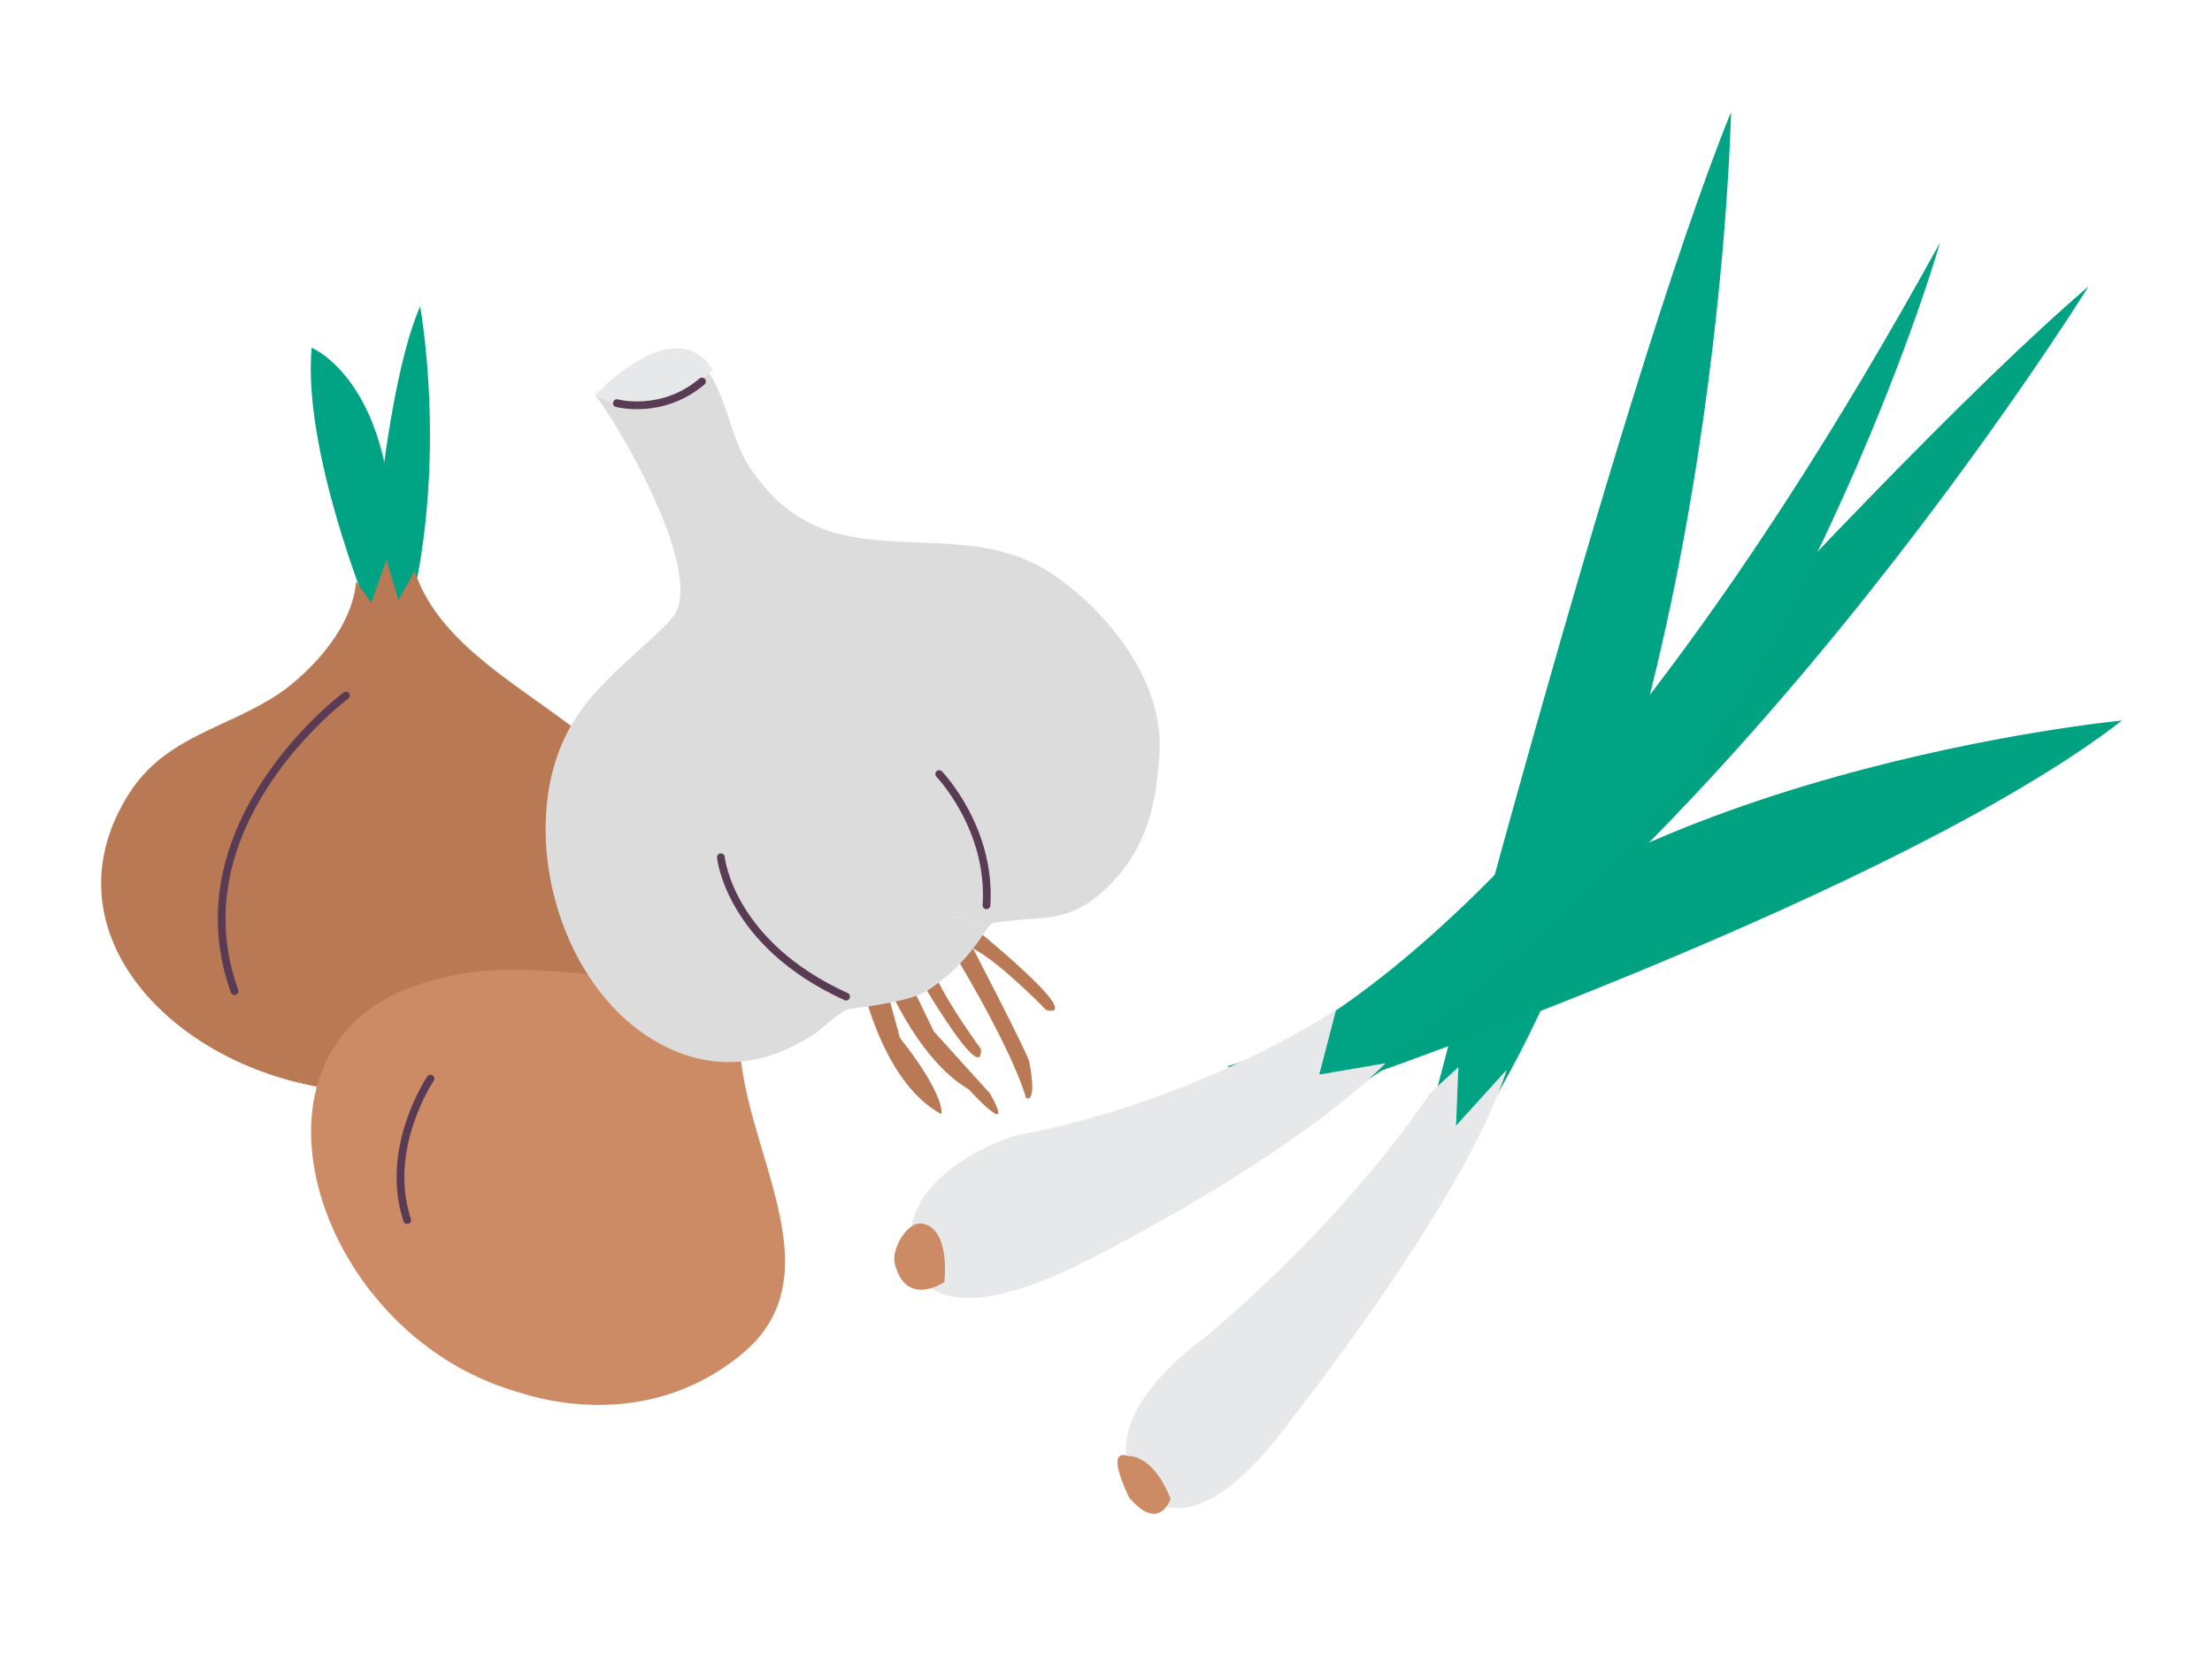
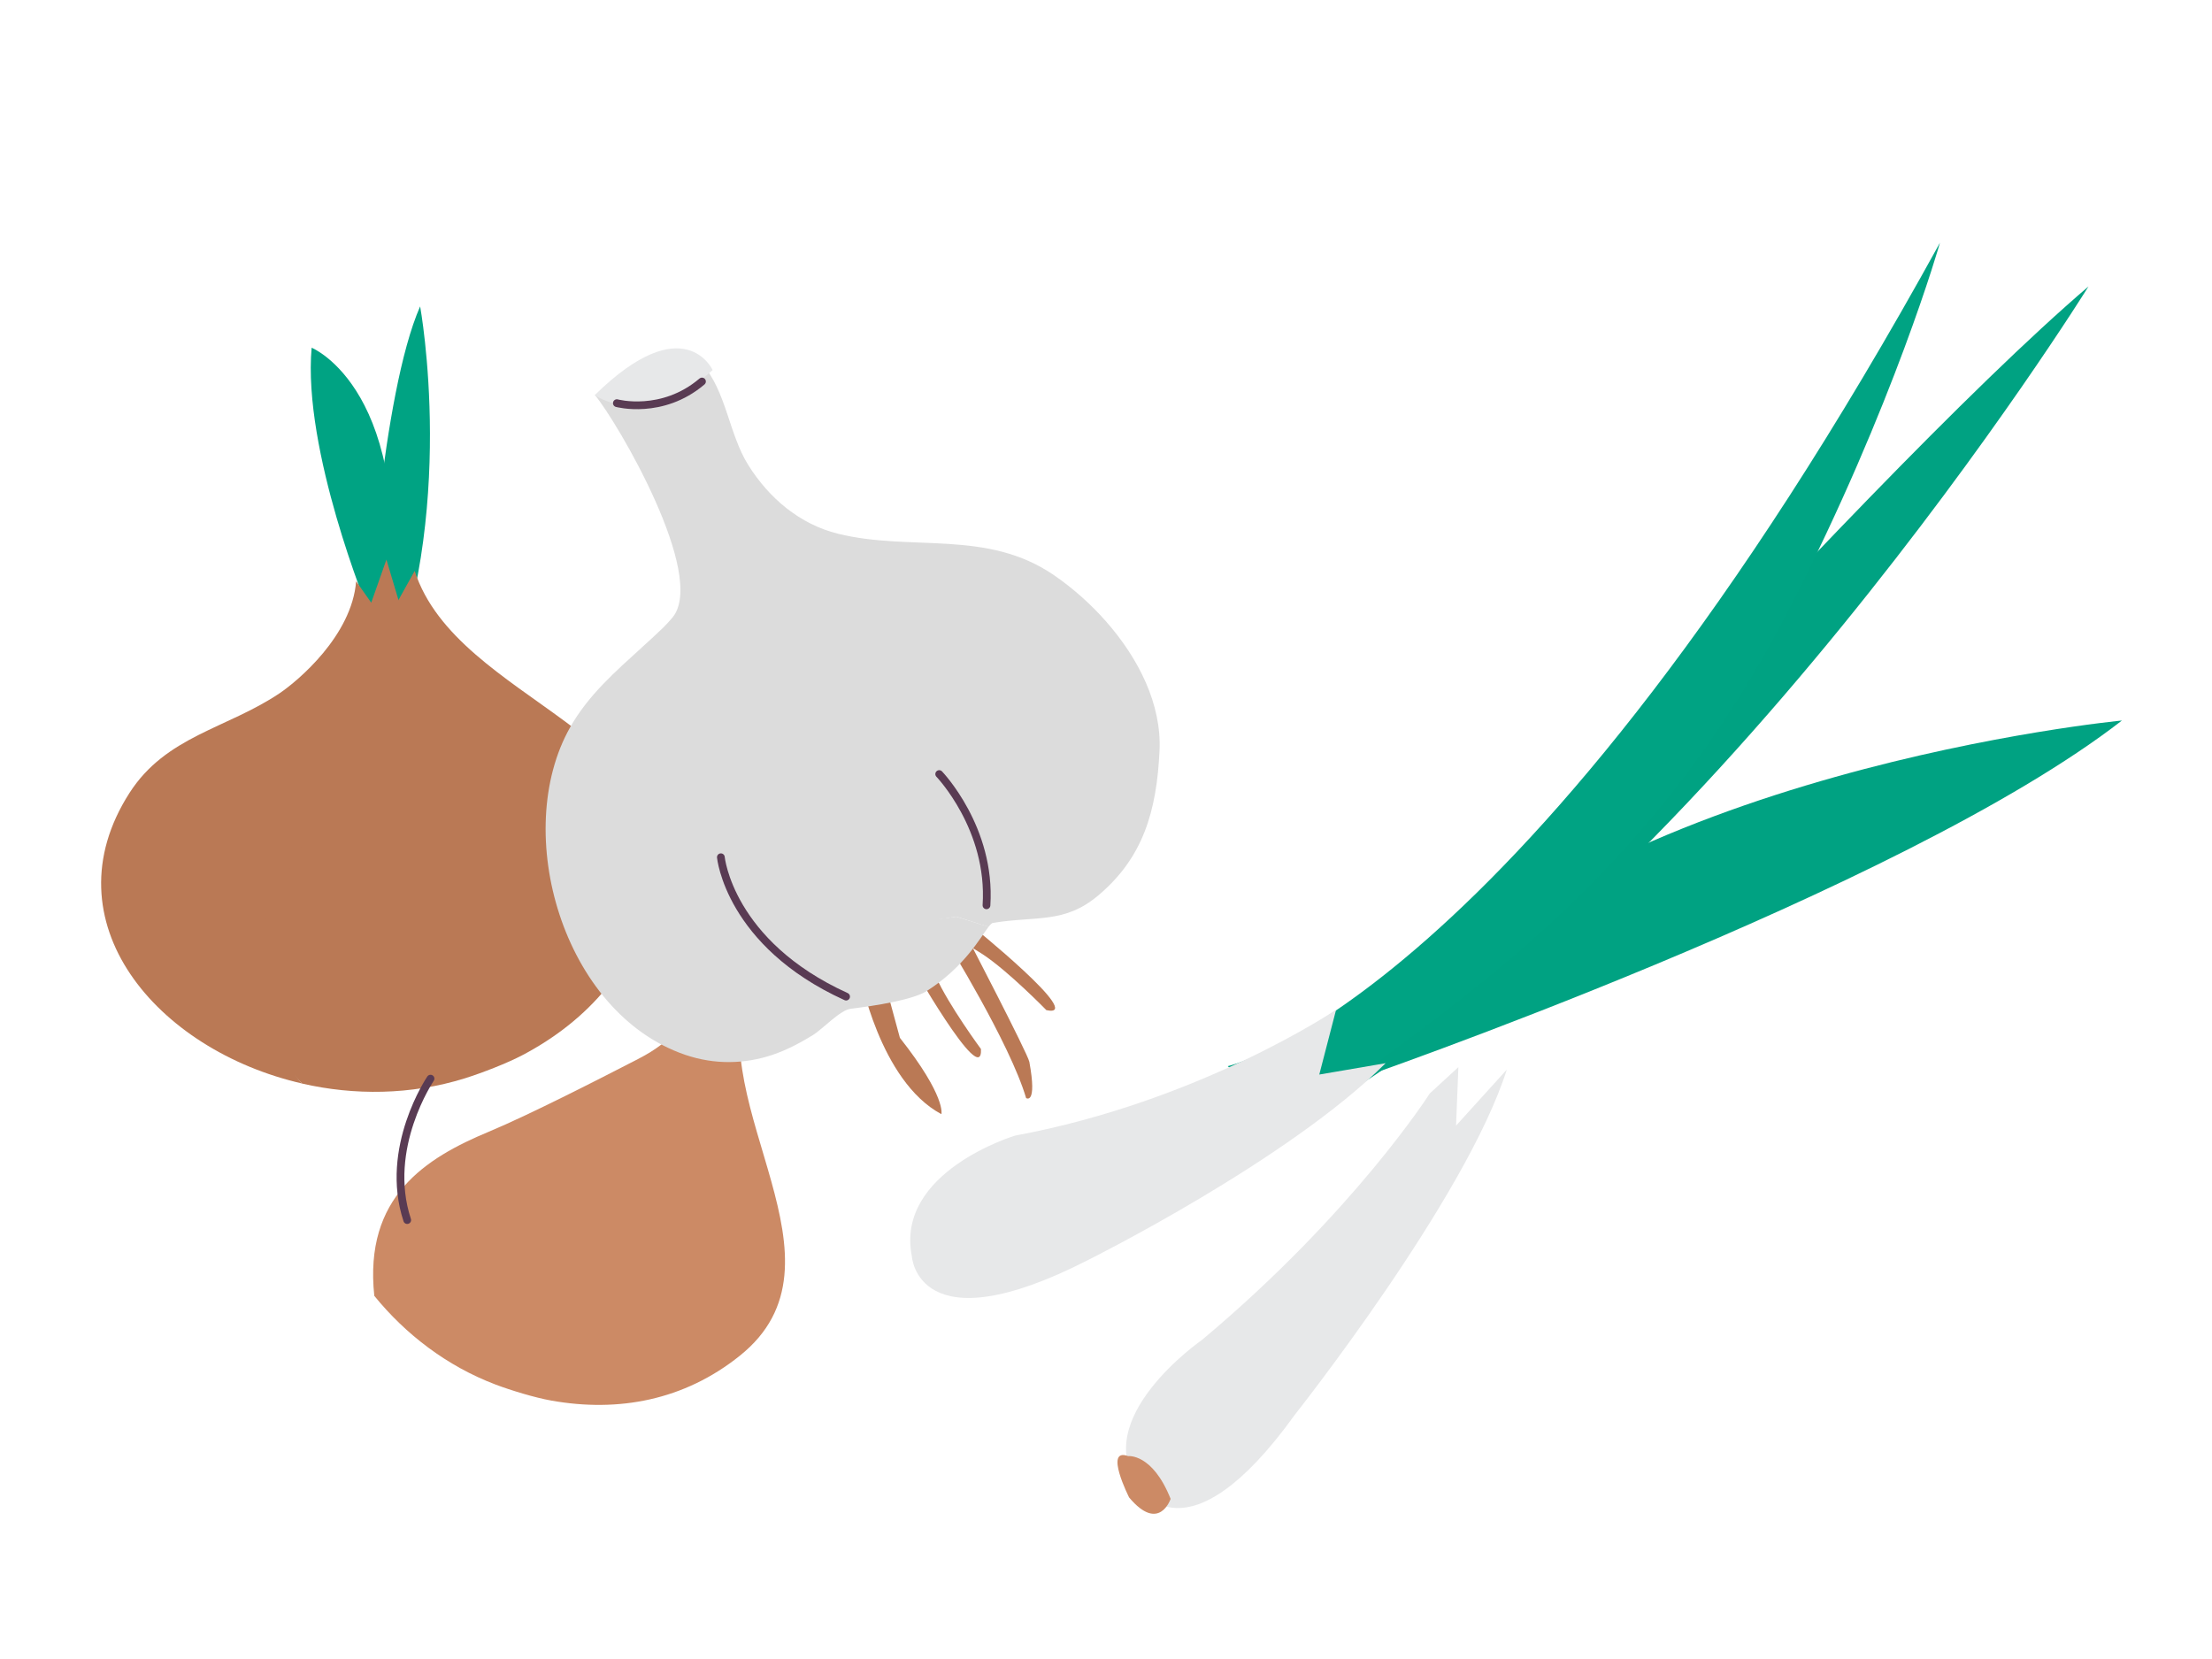
<svg xmlns="http://www.w3.org/2000/svg" version="1.1" id="Layer_1" x="0px" y="0px" width="400px" height="300px" viewBox="0 0 400 300" enable-background="new 0 0 400 300" xml:space="preserve">
  <g>
-     <path fill="#00A383" d="M256.931,207.983c0,0,35.531-137.057,56.091-187.722c0,0-2.326,122.053-50.838,191.233L256.931,207.983z" />
    <path fill="#E7E8E9" d="M258.549,197.729c0,0-13.706,21.566-41.192,44.571c0,0-20.771,14.372-11.229,26.682   c0,0,8.264,14.323,28.065-13.21c0,0,30.921-39.048,38.284-62.352l-9.177,10.132l0.424-10.582L258.549,197.729z" />
    <path fill="#CC8A65" d="M204.002,263.312c0,0,4.389-0.548,7.681,7.731c0,0-2.063,6.227-7.498-0.248   C204.185,270.795,199.561,261.671,204.002,263.312" />
    <path fill="#00A282" d="M244.78,195.378c0,0,99.003-34.106,138.933-65.085c0,0-93.941,8.933-133.244,54.925L244.78,195.378z" />
    <path fill="#00A282" d="M238.573,198.659c0,0,96.701-110.675,139.096-146.862c0,0-70.106,112.899-146.704,153.203L238.573,198.659z   " />
    <path fill="#00A383" d="M222.006,192.797c0,0,53.259-11.686,128.801-148.905c0,0-8.261,29.193-27.126,65.948   c-24.772,48.218-56.264,68.873-89.886,93.338L222.006,192.797z" />
    <path fill="#E7E8E9" d="M241.609,182.589c0,0-24.503,16.56-58.057,22.767c0,0-21.682,6.514-18.664,21.797   c0,0,0.926,16.539,31.885,0.69c0,0,36.24-18.026,53.792-35.583l-11.997,2.053L241.609,182.589z" />
-     <path fill="#CC8A65" d="M167.373,221.415c3.709,1.237,3.684,7.599,3.405,10.419c0,0-7.013,4.797-8.994-3.424   c-0.595-2.457,2.212-7.619,4.989-7.138C166.98,221.31,167.186,221.357,167.373,221.415" />
    <path fill="#00A383" d="M66.585,110.318c0,0-11.891-28.906-10.231-47.44c0,0,18.914,7.665,13.767,49.437L66.585,110.318z" />
    <path fill="#00A383" d="M66.528,113.148c0,0,2.423-41.78,9.445-57.744c0,0,6.97,37.953-6.701,69.776L66.528,113.148z" />
    <path fill="#BA7955" d="M58.143,161.78c13.278-9.872,11.345-19.83,11.345-19.83c-5.181-11.541,3.516-13.441,6.159-21.452   l-5.771-19.303l-2.744,7.79c0,0-2.734-3.856-2.734-3.876c-0.758,9.834-10.563,18.046-13.839,20.253   c-9.513,6.398-20.531,7.713-27.151,18.036c-14.904,23.265,4.917,46.53,31.232,52.536C44.477,185.458,58.143,161.78,58.143,161.78" />
    <path fill="#BA7955" d="M118.258,161.138c6.802-28.696-35.545-34.021-43.272-57.898l-4.318,7.751c0,0-0.494,4.347-1.017,6.821   c-0.724,3.636-1.074,5.881-2.849,9.729c-3.377,7.396-9.949,21.576-14.285,29.251c-6.601,11.744-11.431,25.136,2.12,39.153   c9.412,2.158,19.648,2.091,29.424-0.951c3.108-0.978,7.623-2.715,10.505-4.239C106.391,184.498,115.044,174.692,118.258,161.138" />
-     <path fill="#CC8A65" d="M89.663,211.467c15.264,0.374,19.514-7.973,19.514-7.973c2.806-11.34,10.203-7.781,16.693-12.098   l6.778-17.355l-6.433,4.125c0,0,0.192-4.365,0.206-4.374c-6.135,6.715-18.866,2.369-22.492,2.109   c-10.573-0.748-18.406-1.294-29.093,2.448c-24.062,8.451-22.872,36.646-7.162,55.979C66.25,220.937,89.663,211.467,89.663,211.467" />
    <path fill="#CC8A65" d="M133.756,245.179c21.275-17-6.514-44.946,1.435-66.724l-7.545,3.185c0,0-2.845,2.879-4.61,4.394   c-2.6,2.216-4.14,3.656-7.598,5.44c-6.682,3.443-19.523,10.035-27.035,13.171c-11.484,4.787-22.618,11.781-20.718,29.684   c5.617,6.918,13.105,12.703,21.95,16.052c2.807,1.055,7.076,2.359,10.049,2.887C111.839,255.435,123.717,253.219,133.756,245.179" />
-     <path fill="none" stroke="#593B53" stroke-width="1.4" stroke-linecap="round" stroke-linejoin="round" stroke-miterlimit="10" d="   M62.551,125.774c0,0-31.064,23.064-20.138,53.457" />
    <path fill="#BA7955" d="M155.443,176.036c0,0,3.593,19.476,14.79,25.435c0,0,0.916-3.129-7.503-13.797l-3.194-11.753   L155.443,176.036z" />
-     <path fill="#BA7955" d="M159.545,175.921c0,0,5.98,15.438,15.6,21.049c0,0,8.845,9.642,3.866,0.759l-10.155-11.225l-5.997-12.396   L159.545,175.921z" />
    <path fill="#BA7955" d="M164.326,173.542c0,0,13.422,23.734,13.063,16.156c0,0-5.866-7.963-8.126-13.048   c-0.096-0.221-0.196-0.451-0.288-0.671c-1.985-5.018-2.82-5.996-2.82-5.996L164.326,173.542z" />
    <path fill="#BA7955" d="M175.412,167.162c0,0,21.23,17.105,13.806,15.503c0,0-6.888-7.069-11.546-10.121   c-0.206-0.134-0.417-0.277-0.623-0.393c-4.619-2.782-5.45-3.771-5.45-3.771L175.412,167.162z" />
    <path fill="#BA7955" d="M171.129,170.127c0,0,11.484,18.486,14.424,28.436c0,0,2.035,1.363,0.586-6.542   c-0.265-1.469-11.551-23.15-11.551-23.15L171.129,170.127z" />
    <path fill="#DCDCDC" d="M200.029,112.4c-2.854-3.252-6.105-6.092-9.362-8.337c-12.199-8.423-25.827-4.269-39.143-7.55   c-6.879-1.698-12.472-6.428-16.228-12.444c-3.507-5.603-3.967-13.393-8.38-18.313l-19.341,5.67   c4.14,5.008,20.248,32.542,14.075,40.188c-0.538,0.661-1.113,1.266-1.703,1.861c-1.271,1.229-2.557,2.417-3.886,3.607   c-7.857,21.145,3.747,57.697,56.896,48.679l5.814,1.843c0.306-0.424,0.569-0.663,0.766-0.71c7.925-1.306,12.933,0.19,19.073-4.979   c8.116-6.84,10.543-15.216,11.067-26.114C210.095,127.329,205.85,119.021,200.029,112.4" />
    <path fill="#DCDCDC" d="M116.065,117.083c-4.807,4.374-9.709,8.653-12.966,14.438c-10.716,18.947-1.329,51.691,20.837,59.232   c5.262,1.794,10.75,1.698,15.854-0.039c2.557-0.873,4.941-2.149,7.234-3.55c1.688-1.046,4.956-4.566,6.85-4.758   c0.014-0.01,10.467-1.133,13.709-3.195c6.831-4.356,9.733-9.729,11.182-11.618l-5.804-1.823   C132.902,171.959,112.132,132.202,116.065,117.083" />
    <path fill="#E7E8E9" d="M107.551,71.445c0,0,8.979,6.628,21.317-4.528C128.869,66.917,123.721,55.586,107.551,71.445" />
    <path fill="none" stroke="#593B53" stroke-width="1.4" stroke-linecap="round" stroke-linejoin="round" stroke-miterlimit="10" d="   M111.546,72.903c0,0,8.169,2.216,15.394-3.915" />
    <path fill="none" stroke="#593B53" stroke-width="1.4" stroke-linecap="round" stroke-linejoin="round" stroke-miterlimit="10" d="   M130.355,155.017c0,0,1.502,15.59,22.646,25.202" />
    <path fill="none" stroke="#593B53" stroke-width="1.4" stroke-linecap="round" stroke-linejoin="round" stroke-miterlimit="10" d="   M169.838,139.974c0,0,9.465,9.823,8.549,23.735" />
    <path fill="none" stroke="#593B53" stroke-width="1.4" stroke-linecap="round" stroke-linejoin="round" stroke-miterlimit="10" d="   M77.854,195.052c0,0-8.529,12.538-4.217,25.577" />
  </g>
</svg>